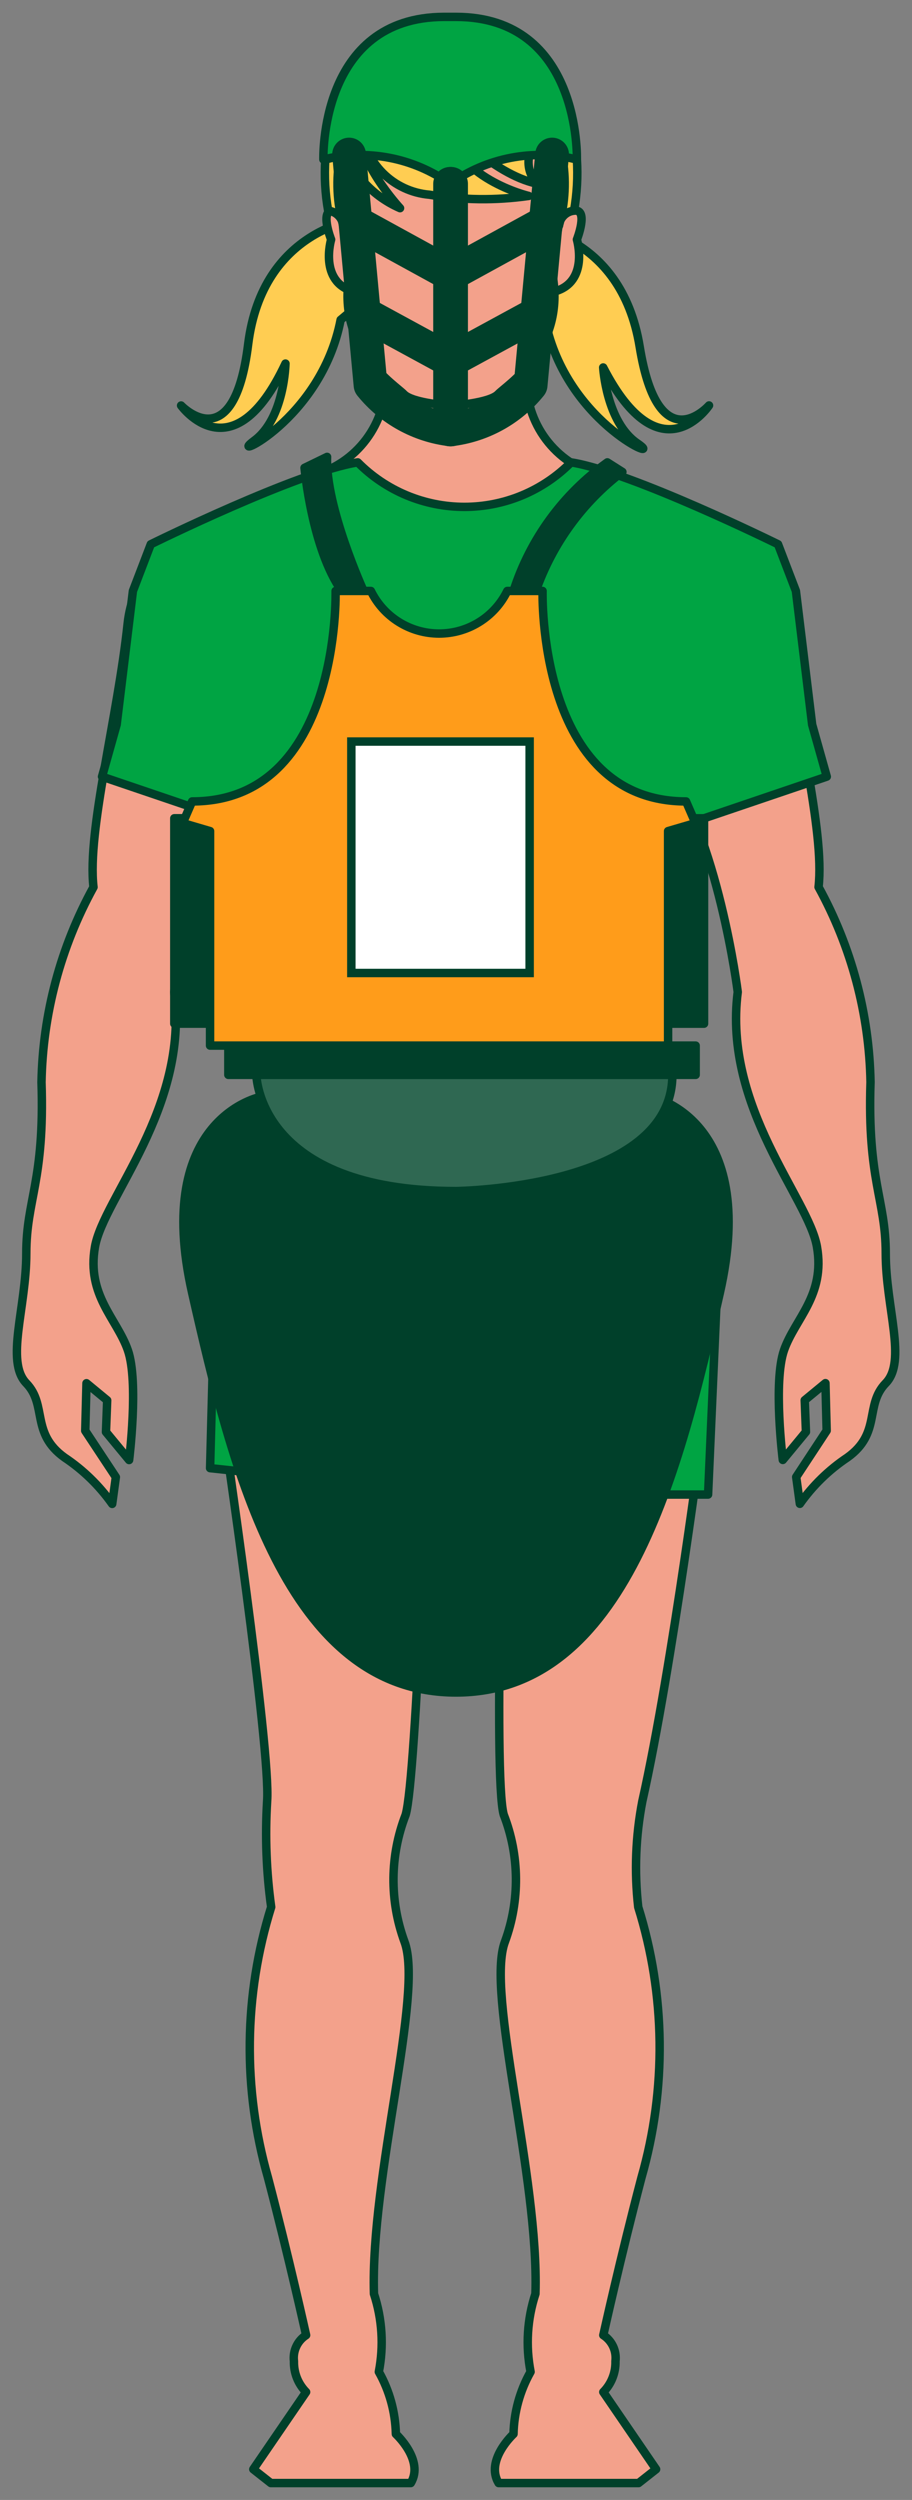
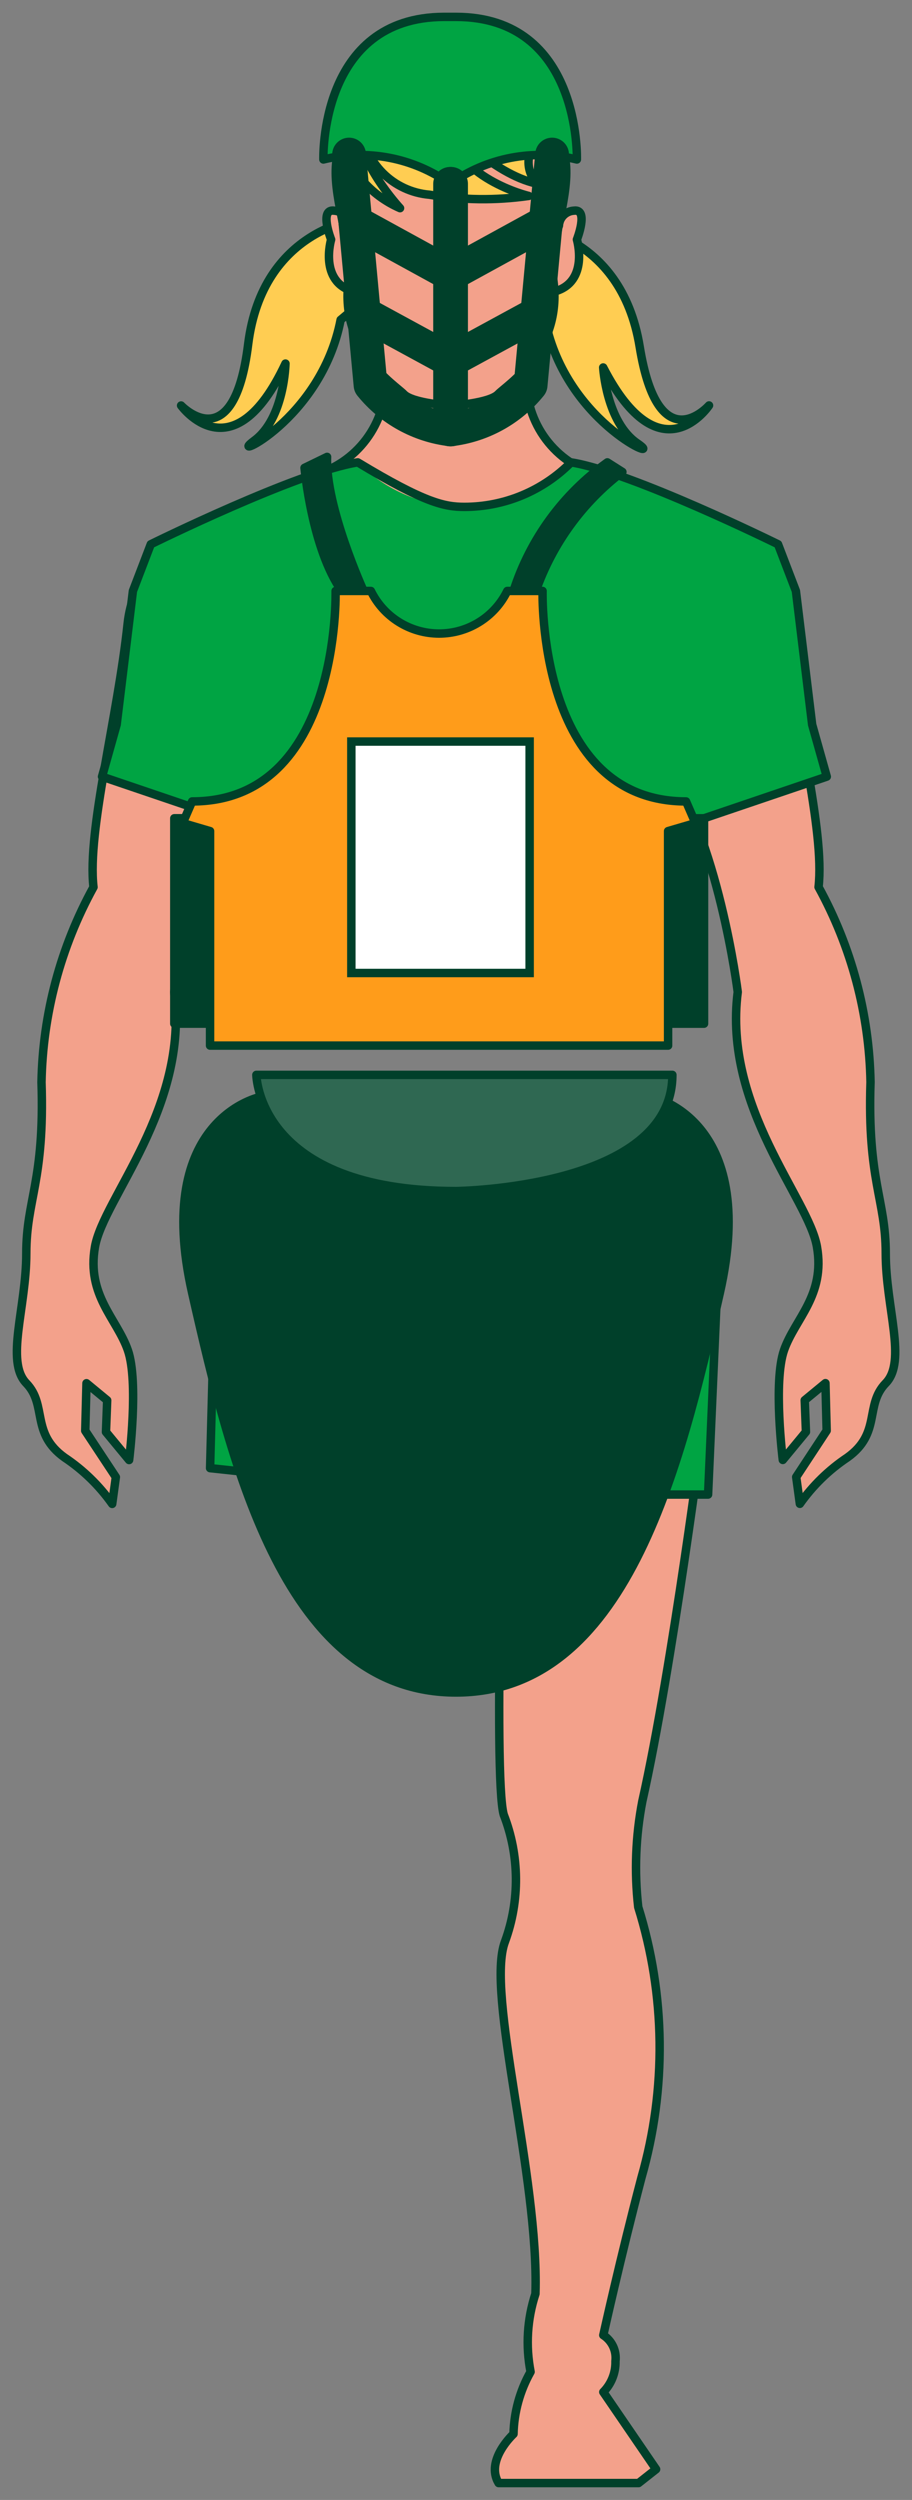
<svg xmlns="http://www.w3.org/2000/svg" width="54" height="148" viewBox="0 0 54 148" fill="none">
  <rect x="0" y="0" width="54" height="148" fill="#808080" stroke="none" />
  <path d="M21.33 12.944C21.33 12.944 15.548 13.485 14.693 20.386C13.838 27.288 10.723 24.007 10.723 24.007C10.723 24.007 13.757 28.243 16.903 21.524C16.903 21.524 16.846 24.765 15.058 26.084C13.27 27.402 19.007 24.929 20.169 18.935L23.372 16.252L21.33 12.944Z" fill="#FFCD52" stroke="#00402A" stroke-width="0.5" stroke-linecap="round" stroke-linejoin="round" />
  <path d="M30.961 13.348C30.961 13.348 36.76 13.668 37.877 20.533C38.993 27.397 41.982 24.003 41.982 24.003C41.982 24.003 39.11 28.351 35.715 21.755C35.715 21.755 35.896 24.992 37.733 26.242C39.57 27.493 33.743 25.238 32.353 19.293L29.049 16.733L30.961 13.348Z" fill="#FFCD52" stroke="#00402A" stroke-width="0.5" stroke-linecap="round" stroke-linejoin="round" />
  <path d="M33.093 13.366C33.105 13.133 33.204 12.912 33.369 12.746C33.535 12.581 33.755 12.483 33.989 12.471C34.879 12.352 34.159 14.181 34.159 14.181C34.159 14.181 34.897 16.678 32.843 17.257L32.137 13.94L33.093 13.366Z" fill="#F3A18B" stroke="#00402A" stroke-width="0.5" stroke-linecap="round" stroke-linejoin="round" />
  <path d="M20.671 13.366C20.659 13.133 20.561 12.912 20.395 12.747C20.23 12.582 20.009 12.483 19.776 12.471C18.886 12.352 19.606 14.181 19.606 14.181C19.606 14.181 18.868 16.678 20.921 17.257L21.628 13.94L20.671 13.366Z" fill="#F3A18B" stroke="#00402A" stroke-width="0.5" stroke-linecap="round" stroke-linejoin="round" />
  <path d="M29.523 147H37.811L38.848 146.183L35.722 141.612C35.959 141.372 36.145 141.086 36.268 140.772C36.392 140.458 36.451 140.122 36.442 139.785C36.478 139.487 36.43 139.184 36.303 138.912C36.176 138.639 35.974 138.408 35.722 138.245C35.722 138.245 36.732 133.676 37.982 128.914C39.48 123.671 39.413 118.105 37.79 112.9C37.554 110.815 37.635 108.706 38.031 106.645C39.811 98.708 41.687 84.035 41.687 84.035H29.901C29.901 84.035 29.18 105.274 29.828 107.439C30.764 109.849 30.79 112.517 29.901 114.944C28.746 117.974 31.922 128.87 31.704 135.797C31.216 137.287 31.117 138.877 31.416 140.416C30.782 141.541 30.435 142.804 30.405 144.095C30.405 144.095 28.713 145.652 29.523 147Z" fill="#F3A18B" stroke="#00402A" stroke-width="0.5" stroke-linecap="round" stroke-linejoin="round" />
-   <path d="M24.323 147H16.036L14.998 146.183L18.125 141.612C17.888 141.372 17.702 141.086 17.578 140.772C17.455 140.458 17.396 140.122 17.405 139.785C17.368 139.487 17.416 139.184 17.544 138.912C17.671 138.639 17.872 138.408 18.125 138.245C18.125 138.245 17.115 133.676 15.865 128.914C14.367 123.671 14.434 118.105 16.057 112.9C15.771 110.828 15.691 108.733 15.816 106.645C16.057 103.615 13.17 84.085 13.17 84.085L25.379 84.037C25.379 84.037 24.667 105.275 24.018 107.441C23.083 109.85 23.057 112.518 23.946 114.945C25.1 117.976 21.925 128.871 22.142 135.798C22.63 137.288 22.73 138.878 22.431 140.417C23.064 141.542 23.41 142.806 23.44 144.097C23.44 144.097 25.134 145.652 24.323 147Z" fill="#F3A18B" stroke="#00402A" stroke-width="0.5" stroke-linecap="round" stroke-linejoin="round" />
  <path d="M39.28 45.161C42.527 49.49 43.682 58.726 43.682 58.726C42.816 65.582 47.867 70.921 48.372 73.808C48.877 76.695 47.073 78.065 46.422 79.935C45.772 81.806 46.35 86.43 46.35 86.43L47.72 84.77L47.648 82.895L48.875 81.884L48.947 84.698L47.144 87.44L47.36 89.028C48.122 87.949 49.076 87.019 50.174 86.286C52.195 84.843 51.184 83.183 52.445 81.884C53.707 80.584 52.445 77.41 52.445 74.203C52.445 70.996 51.352 69.93 51.544 64.061C51.469 60.02 50.413 56.057 48.467 52.515C48.851 49.148 47.023 42.413 46.446 36.929C45.87 31.445 39.422 29.809 34.986 27.982C33.77 27.54 32.736 26.703 32.05 25.606C31.365 24.508 31.066 23.212 31.203 21.925H22.807C22.944 23.214 22.645 24.512 21.957 25.611C21.27 26.71 20.234 27.547 19.015 27.987C14.579 29.814 8.134 31.451 7.556 36.935C6.978 42.419 5.151 49.153 5.536 52.521C3.589 56.063 2.532 60.025 2.457 64.067C2.65 69.935 1.557 71.002 1.557 74.209C1.557 77.416 0.304 80.59 1.557 81.889C2.81 83.188 1.808 84.848 3.828 86.291C4.927 87.025 5.881 87.954 6.643 89.033L6.859 87.446L5.048 84.704L5.121 81.889L6.346 82.9L6.275 84.776L7.645 86.436C7.645 86.436 8.223 81.817 7.573 79.941C6.923 78.065 5.121 76.693 5.623 73.814C6.126 70.934 11.18 65.587 10.314 58.732C10.314 58.732 11.468 49.496 14.716 45.166L39.28 45.161Z" fill="#F3A18B" stroke="#00402A" stroke-width="0.5" stroke-linecap="round" stroke-linejoin="round" />
  <path d="M13.305 48.444L6.041 45.978L6.907 42.899L7.87 34.986L8.928 32.221C8.928 32.221 17.657 27.915 21.183 27.373C22.009 28.208 22.992 28.87 24.076 29.323C25.16 29.775 26.323 30.008 27.497 30.008C28.672 30.008 29.835 29.775 30.919 29.323C32.002 28.87 32.986 28.208 33.812 27.373C37.337 27.915 46.067 32.221 46.067 32.221L47.126 34.986L48.088 42.899L48.954 45.978L41.69 48.444" fill="#00A443" />
-   <path d="M13.305 48.444L6.041 45.978L6.907 42.899L7.87 34.986L8.928 32.221C8.928 32.221 17.657 27.915 21.183 27.373C22.009 28.208 22.992 28.87 24.076 29.323C25.16 29.775 26.323 30.008 27.497 30.008C28.672 30.008 29.835 29.775 30.919 29.323C32.002 28.87 32.986 28.208 33.812 27.373C37.337 27.915 46.067 32.221 46.067 32.221L47.126 34.986L48.088 42.899L48.954 45.978L41.69 48.444" stroke="#00402A" stroke-width="0.5" stroke-linecap="round" stroke-linejoin="round" />
+   <path d="M13.305 48.444L6.041 45.978L6.907 42.899L7.87 34.986L8.928 32.221C8.928 32.221 17.657 27.915 21.183 27.373C25.16 29.775 26.323 30.008 27.497 30.008C28.672 30.008 29.835 29.775 30.919 29.323C32.002 28.87 32.986 28.208 33.812 27.373C37.337 27.915 46.067 32.221 46.067 32.221L47.126 34.986L48.088 42.899L48.954 45.978L41.69 48.444" stroke="#00402A" stroke-width="0.5" stroke-linecap="round" stroke-linejoin="round" />
  <path d="M41.686 48.444H39.569V60.603H41.686V48.444Z" fill="#00402A" stroke="#00402A" stroke-width="0.5" stroke-linecap="round" stroke-linejoin="round" />
  <path d="M10.321 60.602H12.438L12.438 48.443H10.321L10.321 60.602Z" fill="#00402A" stroke="#00402A" stroke-width="0.5" stroke-linecap="round" stroke-linejoin="round" />
  <path d="M30.405 34.986C31.39 31.917 33.339 29.247 35.962 27.373L36.852 27.938C34.492 29.737 32.711 32.187 31.728 34.986H30.405Z" fill="#00402A" stroke="#00402A" stroke-width="0.5" stroke-linecap="round" stroke-linejoin="round" />
  <path d="M21.531 34.986C21.531 34.986 19.258 30.008 19.367 27.048L18.031 27.697C18.031 27.697 18.464 32.496 20.232 34.986H21.531Z" fill="#00402A" stroke="#00402A" stroke-width="0.5" stroke-linecap="round" stroke-linejoin="round" />
-   <path d="M41.19 61.901H13.521V63.633H41.19V61.901Z" fill="#00402A" stroke="#00402A" stroke-width="0.5" stroke-linecap="round" stroke-linejoin="round" />
  <path d="M26.704 6.158C16.095 6.158 21.16 12.545 20.635 16.658C20.11 20.772 23.385 22.786 23.91 23.333C24.435 23.88 26.704 24.018 26.704 24.018C26.704 24.018 28.974 23.879 29.498 23.333C30.023 22.787 33.296 20.771 32.773 16.658C32.249 12.546 37.312 6.158 26.704 6.158Z" fill="#F3A18B" stroke="#00402A" stroke-width="0.5" stroke-linecap="round" stroke-linejoin="round" />
  <path d="M20.123 8.138C20.359 9.061 20.803 9.918 21.42 10.643C22.038 11.369 22.813 11.944 23.687 12.324C23.687 12.324 20.953 9.365 21.385 7.489C21.474 8.53 21.929 9.506 22.668 10.245C23.406 10.983 24.382 11.438 25.423 11.527C27.368 11.853 29.352 11.877 31.304 11.6C31.304 11.6 26.866 10.553 26.43 7.27C26.43 7.27 29.104 10.301 31.808 10.877C31.621 10.682 31.478 10.448 31.391 10.192C31.305 9.936 31.276 9.664 31.306 9.395C31.337 9.126 31.427 8.867 31.569 8.637C31.712 8.407 31.903 8.211 32.13 8.064L25.888 4.744L23.68 4.311L20.662 5.683L20.123 8.138Z" fill="#FFCD52" stroke="#00402A" stroke-width="0.5" stroke-linecap="round" stroke-linejoin="round" />
  <path d="M27 88.48H41.926L42.59 73.353L12.912 68.873L12.44 86.916L27 88.48Z" fill="#00A443" stroke="#00402A" stroke-width="0.5" stroke-linecap="round" stroke-linejoin="round" />
  <path d="M32.615 64.932H38.556C38.556 64.932 44.979 66.159 42.621 76.55C40.263 86.942 37.05 100.198 27 100.198C16.95 100.198 13.737 86.94 11.379 76.55C9.022 66.16 15.446 64.932 15.446 64.932H21.385" fill="#00402A" />
  <path d="M32.615 64.932H38.556C38.556 64.932 44.979 66.159 42.621 76.55C40.263 86.942 37.05 100.198 27 100.198C16.95 100.198 13.737 86.94 11.379 76.55C9.022 66.16 15.446 64.932 15.446 64.932H21.385" stroke="#00402A" stroke-width="0.5" stroke-linecap="round" stroke-linejoin="round" />
  <path d="M27 70.513C27 70.513 39.812 70.374 39.812 63.634H15.18C15.18 63.634 15.249 70.513 27 70.513Z" fill="#2F6852" stroke="#00402A" stroke-width="0.5" stroke-linecap="round" stroke-linejoin="round" />
-   <path d="M33.094 13.366C33.118 13.137 33.221 12.923 33.384 12.761C33.547 12.598 33.76 12.495 33.989 12.471C34.165 11.471 34.222 10.454 34.158 9.442L33.286 9.231C33.538 10.606 33.472 12.021 33.094 13.366Z" fill="#FFCD52" stroke="#00402A" stroke-width="0.5" stroke-linecap="round" stroke-linejoin="round" />
-   <path d="M20.325 13.366C20.3 13.137 20.198 12.923 20.035 12.761C19.872 12.598 19.659 12.495 19.43 12.471C19.253 11.471 19.197 10.454 19.261 9.442L20.134 9.231C19.881 10.606 19.946 12.021 20.325 13.366Z" fill="#FFCD52" stroke="#00402A" stroke-width="0.5" stroke-linecap="round" stroke-linejoin="round" />
  <path d="M26.999 1C34.419 1 34.157 9.442 34.157 9.442C32.876 9.127 31.542 9.093 30.247 9.342C28.951 9.591 27.725 10.117 26.652 10.885C25.579 10.117 24.353 9.591 23.058 9.342C21.762 9.093 20.429 9.127 19.148 9.442C19.148 9.442 18.886 1 26.306 1H26.999Z" fill="#00A443" stroke="#00402A" stroke-width="0.5" stroke-linecap="round" stroke-linejoin="round" />
  <path d="M26.651 10.884V25.424C28.523 25.206 30.234 24.263 31.418 22.798L31.814 18.557L32.69 9.15" stroke="#00402A" stroke-width="2" stroke-linecap="round" stroke-linejoin="round" />
  <path d="M26.651 16.258L32.316 13.151" stroke="#00402A" stroke-width="2" stroke-linecap="round" stroke-linejoin="round" />
  <path d="M31.814 18.557L26.651 21.366" stroke="#00402A" stroke-width="2" stroke-linecap="round" stroke-linejoin="round" />
  <path d="M26.707 10.884V25.424C24.836 25.206 23.125 24.263 21.94 22.798L21.544 18.557L20.67 9.15" stroke="#00402A" stroke-width="2" stroke-linecap="round" stroke-linejoin="round" />
  <path d="M26.707 16.258L21.042 13.151" stroke="#00402A" stroke-width="2" stroke-linecap="round" stroke-linejoin="round" />
  <path d="M21.545 18.558L26.707 21.366" stroke="#00402A" stroke-width="2" stroke-linecap="round" stroke-linejoin="round" />
  <path d="M26.004 61.901H12.438V49.202L10.819 48.727L11.376 47.446C20.203 47.446 19.871 34.986 19.871 34.986H21.96C22.33 35.742 22.904 36.38 23.618 36.825C24.332 37.271 25.157 37.507 25.999 37.507C26.84 37.507 27.665 37.271 28.379 36.825C29.093 36.38 29.668 35.742 30.037 34.986H32.126C32.126 34.986 31.792 47.446 40.621 47.446L41.178 48.727L39.558 49.202V61.901H26.004Z" fill="#FF9C1A" stroke="#00402A" stroke-width="0.5" stroke-linecap="round" stroke-linejoin="round" />
  <path d="M20.803 57.603V43.901H31.36V57.603H20.803Z" fill="white" stroke="#00402A" stroke-width="0.5" />
</svg>